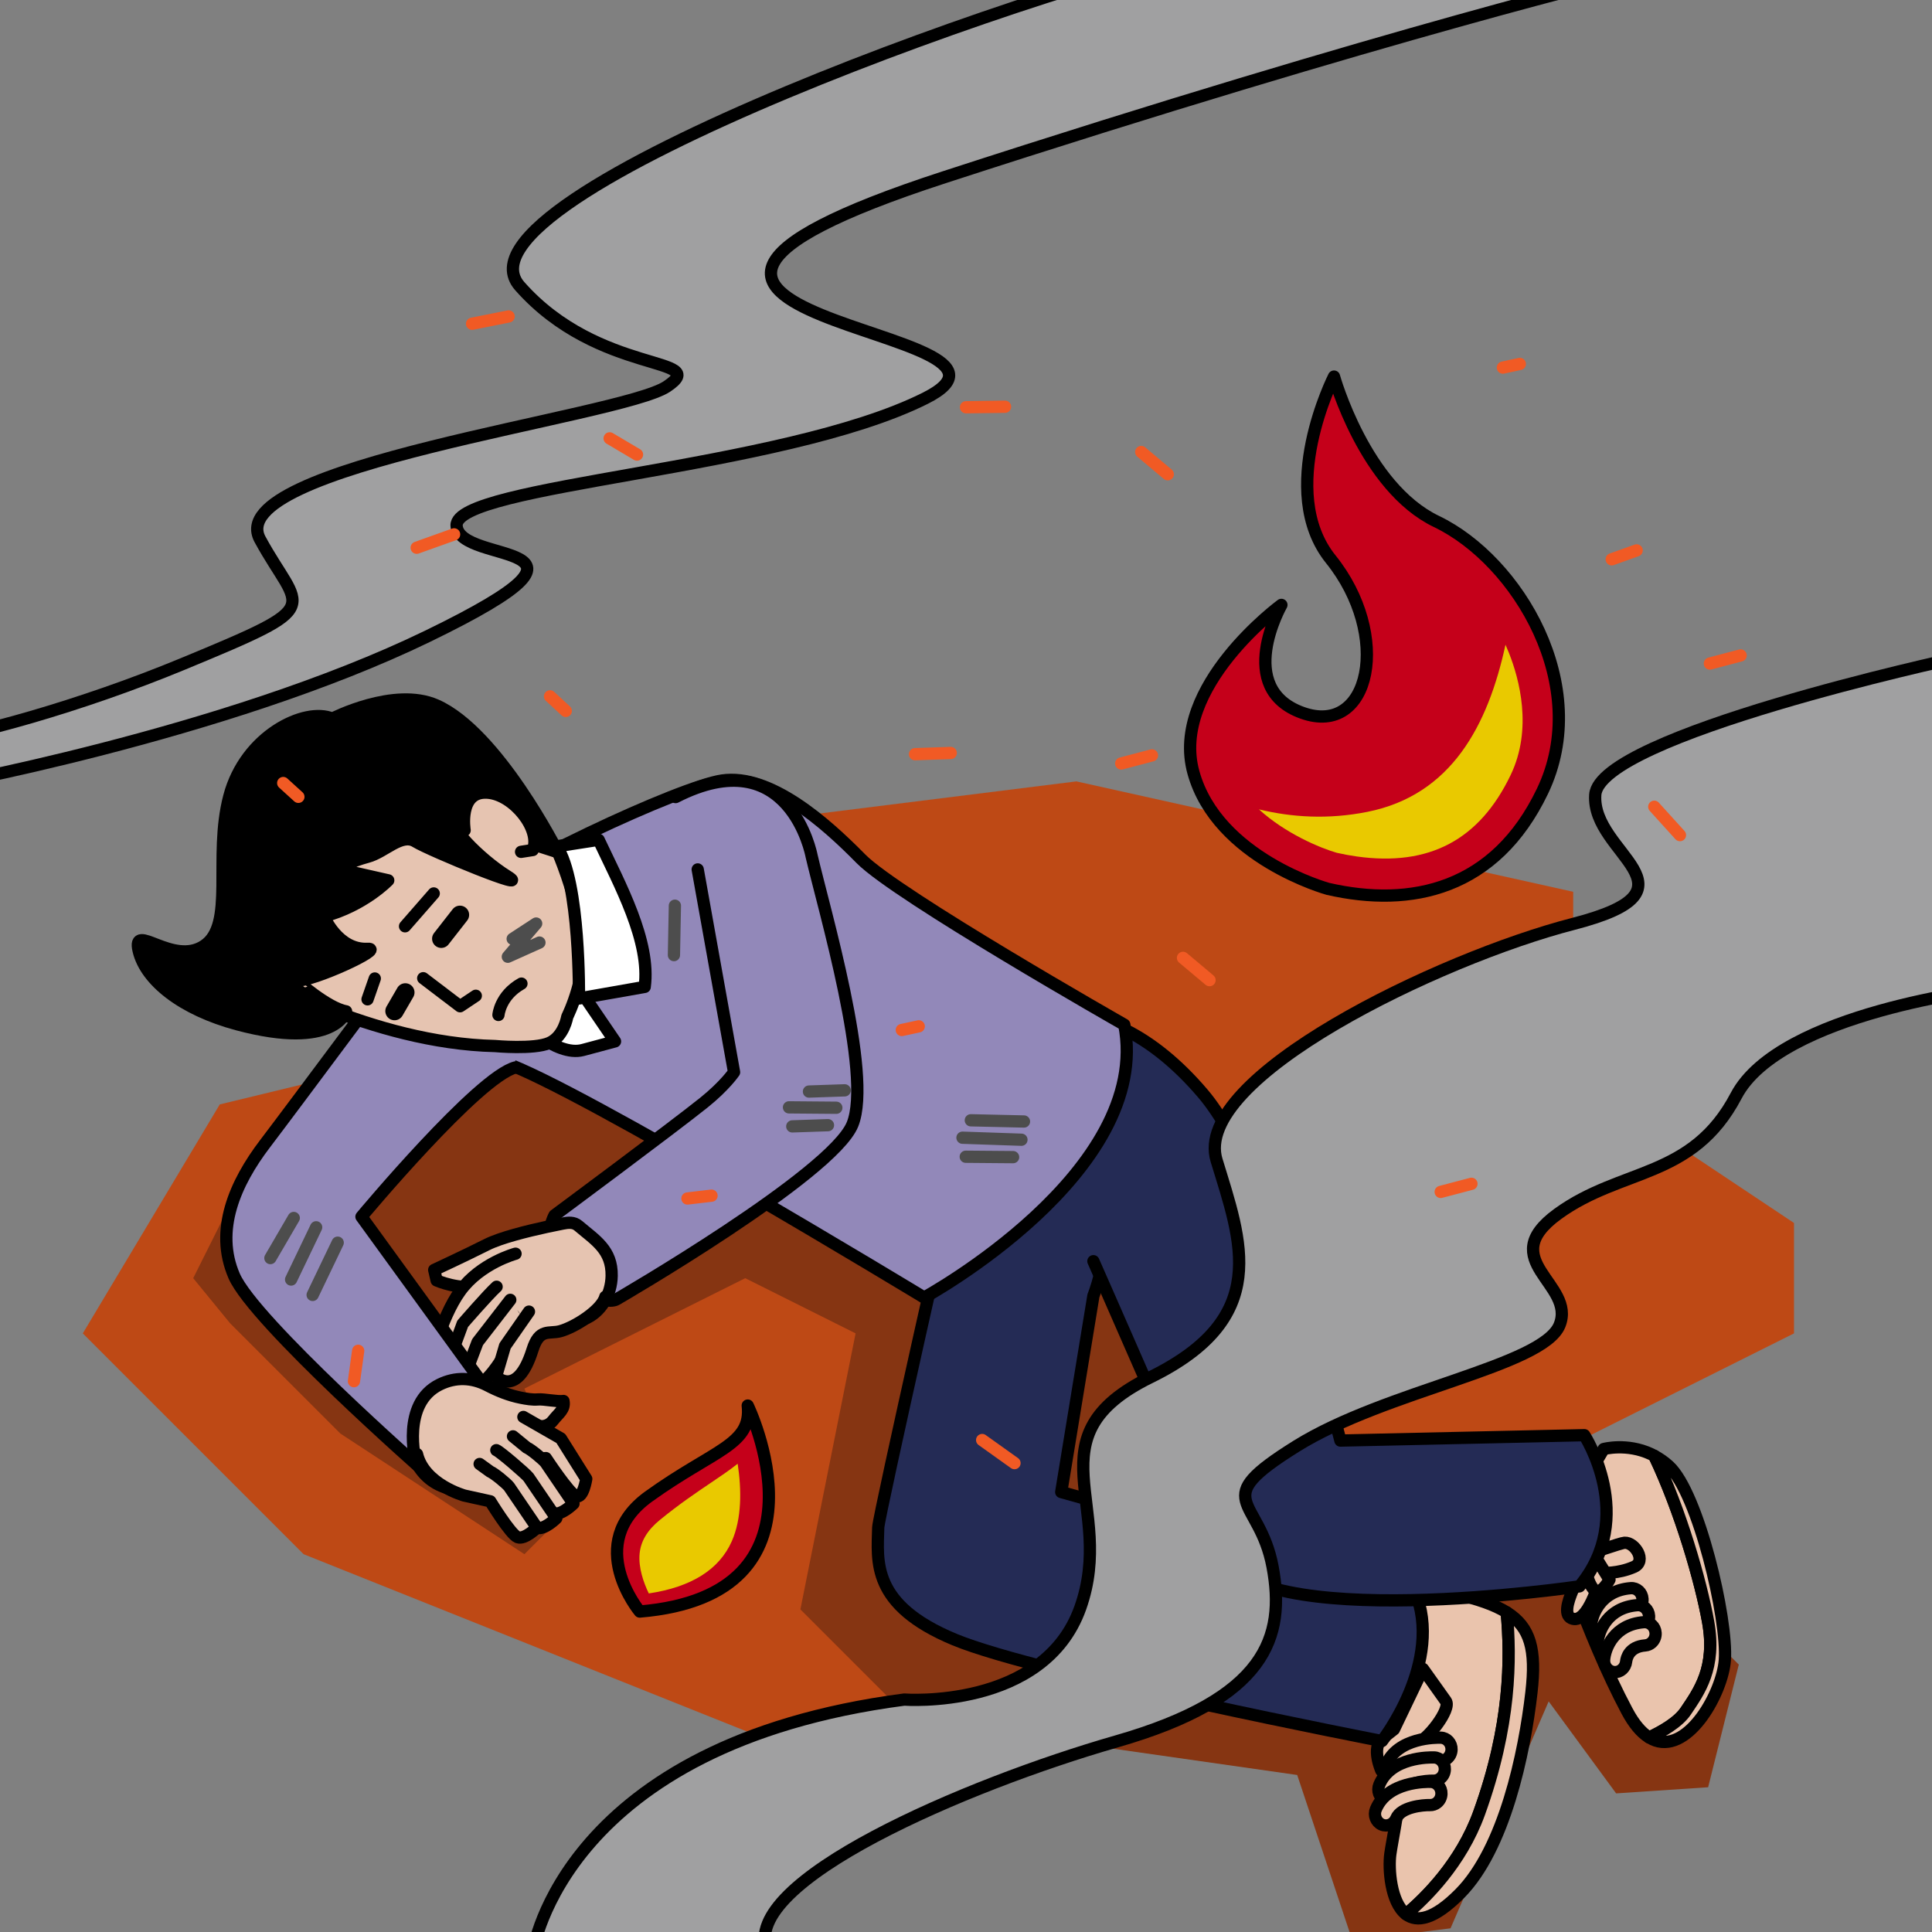
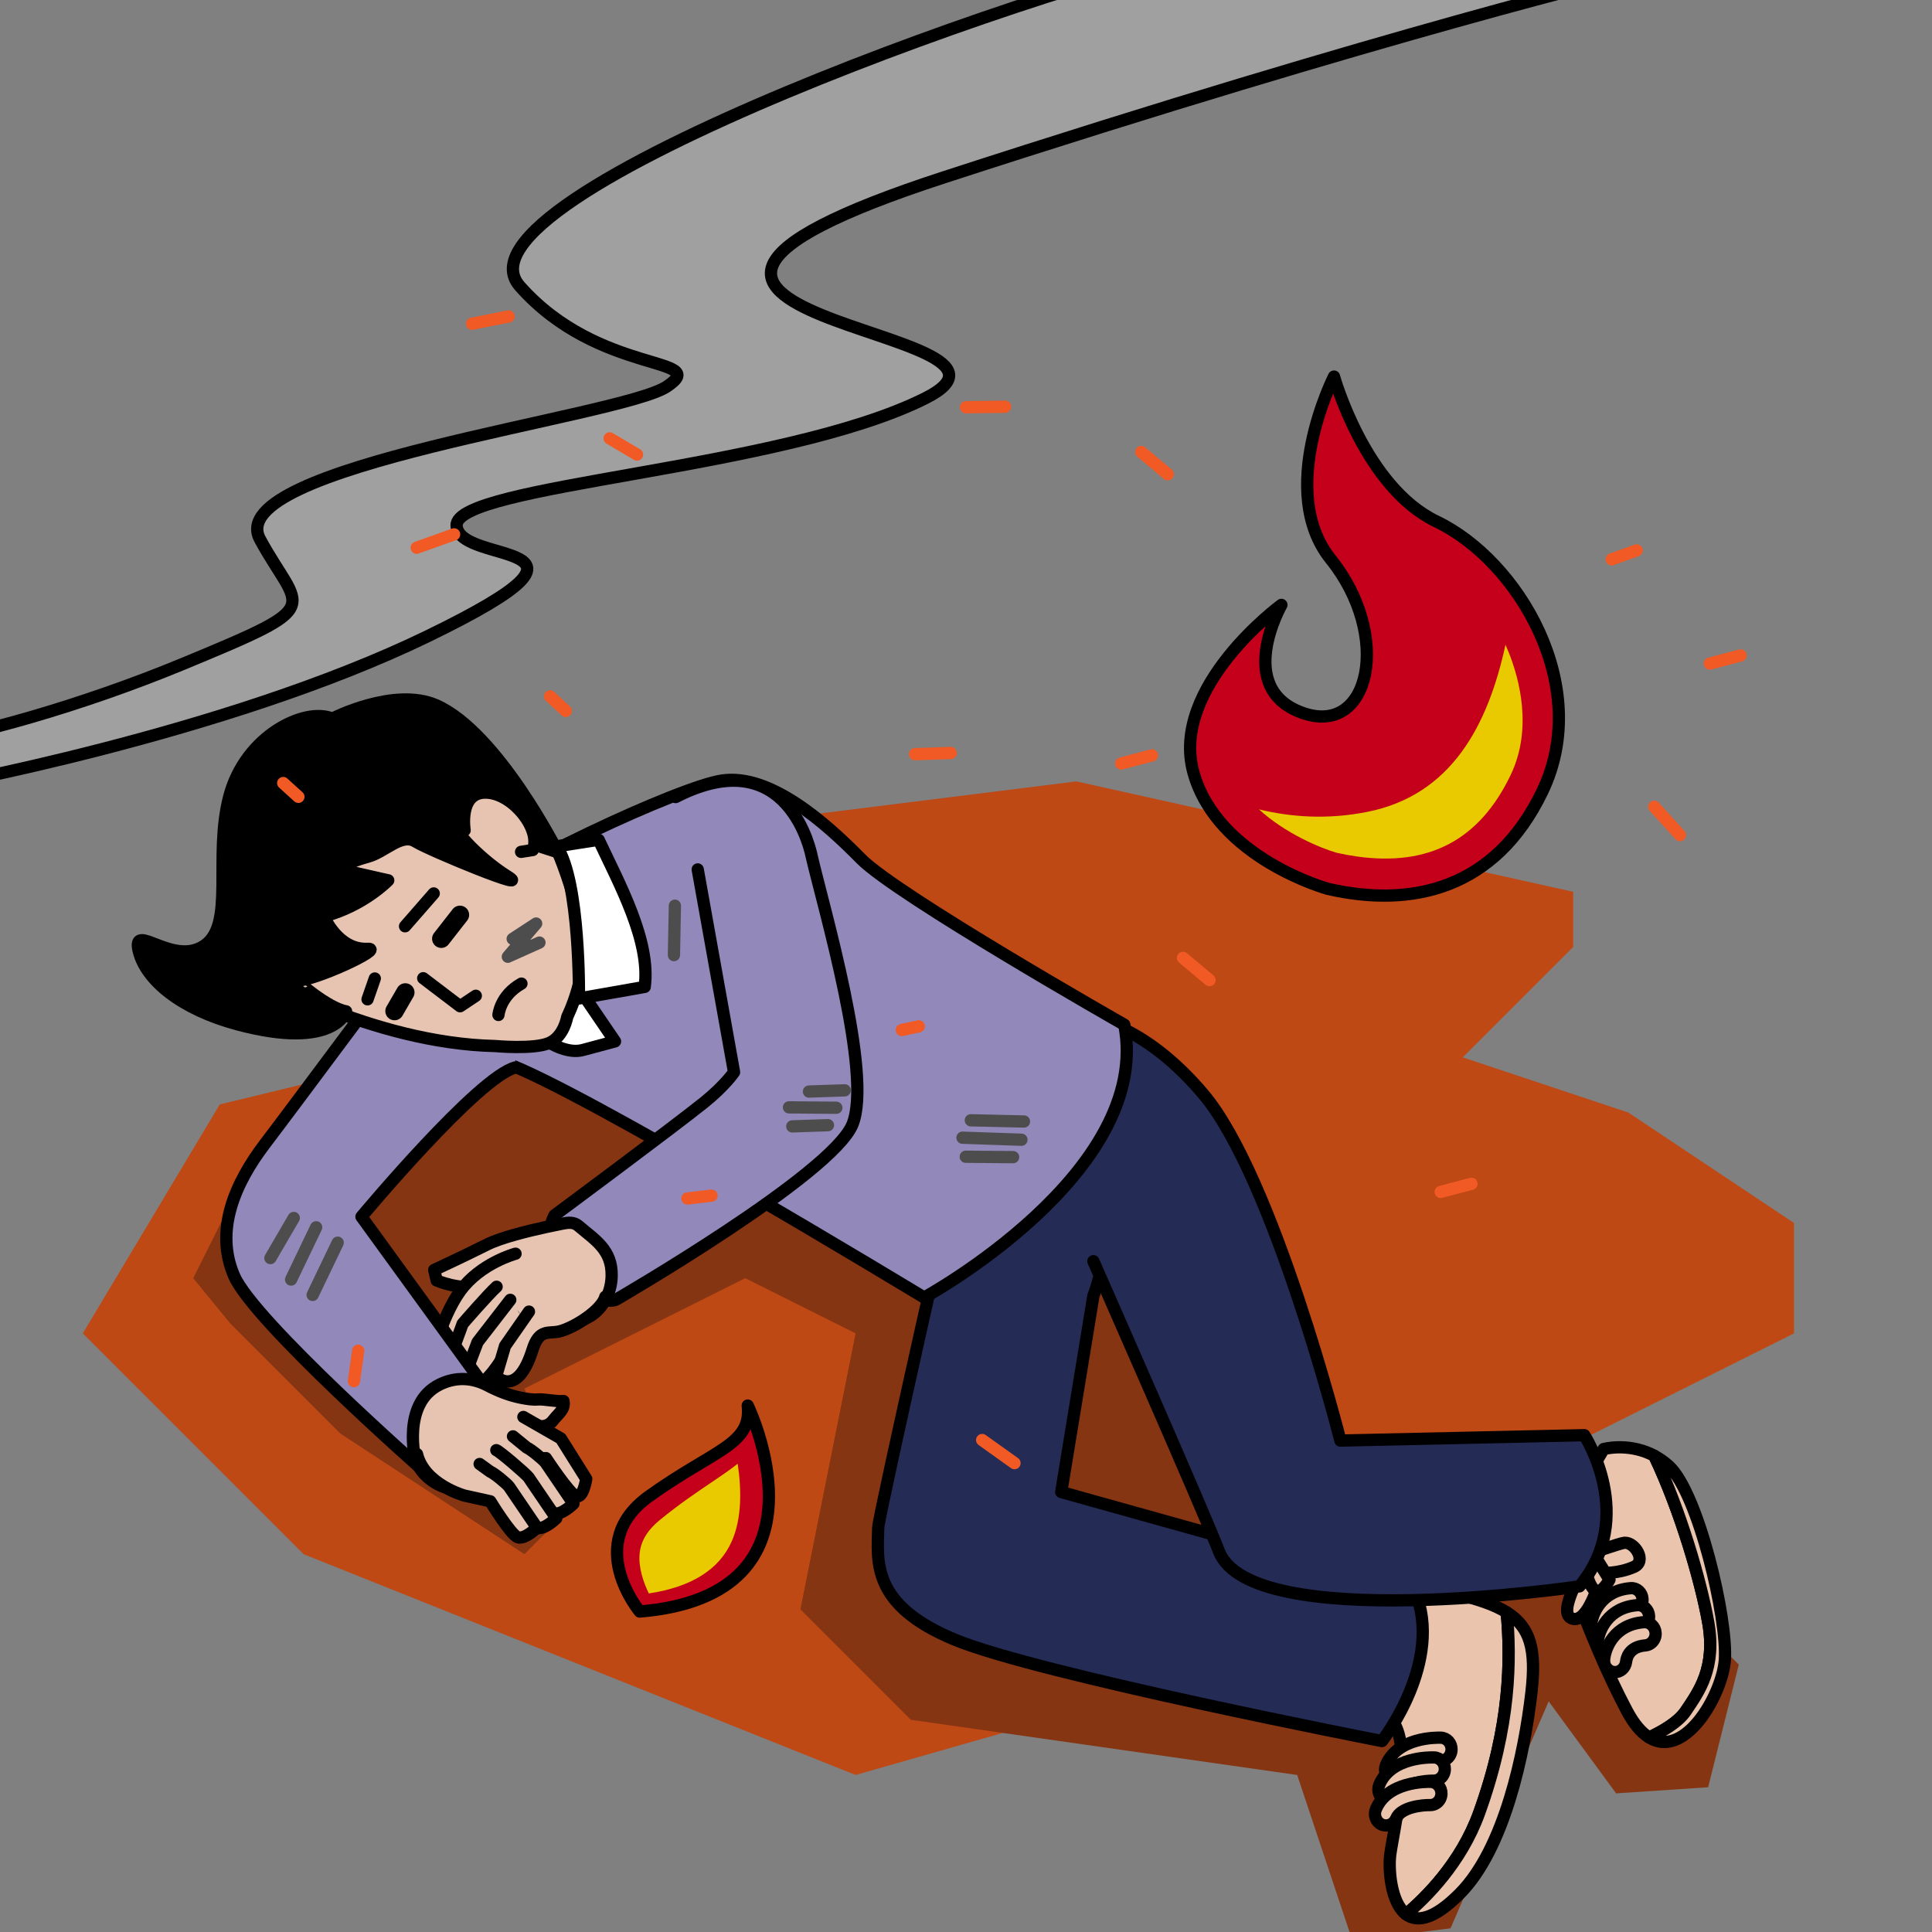
<svg xmlns="http://www.w3.org/2000/svg" version="1.1" id="レイヤー_1" x="0px" y="0px" width="250px" height="250px" viewBox="0 0 250 250" style="enable-background:new 0 0 250 250;" xml:space="preserve">
  <rect x="0" y="0" width="250" height="250" fill="#808080" stroke="none" />
  <style type="text/css">
	.st0{fill:#BE4915;}
	.st1{fill:#863512;}
	.st2{fill:#A0A0A1;stroke:#000000;stroke-width:1.587;stroke-linecap:round;stroke-linejoin:round;stroke-miterlimit:10;}
	.st3{fill:#EAC4AD;stroke:#000000;stroke-width:1.587;stroke-linecap:round;stroke-linejoin:round;stroke-miterlimit:10;}
	.st4{fill:#242B55;stroke:#000000;stroke-width:1.587;stroke-linecap:round;stroke-linejoin:round;stroke-miterlimit:10;}
	.st5{fill:#9288B9;stroke:#000000;stroke-width:1.587;stroke-linecap:round;stroke-linejoin:round;stroke-miterlimit:10;}
	.st6{fill:#FFFFFF;stroke:#000000;stroke-width:1.587;stroke-linecap:round;stroke-linejoin:round;stroke-miterlimit:10;}
	.st7{fill:#E6C4B1;stroke:#000000;stroke-width:1.587;stroke-linecap:round;stroke-linejoin:round;stroke-miterlimit:10;}
	.st8{stroke:#000000;stroke-width:1.587;stroke-linecap:round;stroke-linejoin:round;stroke-miterlimit:10;}
	.st9{fill:none;stroke:#000000;stroke-width:1.587;stroke-linecap:round;stroke-linejoin:round;stroke-miterlimit:10;}
	.st10{fill:#F7E7C5;stroke:#000000;stroke-width:1.587;stroke-linecap:round;stroke-linejoin:round;stroke-miterlimit:10;}
	.st11{fill:#F7E7C5;stroke:#000000;stroke-width:2.381;stroke-linecap:round;stroke-linejoin:round;stroke-miterlimit:10;}
	.st12{fill:#C5001A;stroke:#000000;stroke-width:1.587;stroke-linecap:round;stroke-linejoin:round;stroke-miterlimit:10;}
	.st13{fill:#E9C900;}
	.st14{fill:none;stroke:#F15A24;stroke-width:1.587;stroke-linecap:round;stroke-linejoin:round;stroke-miterlimit:10;}
	.st15{fill:none;stroke:#4D4D4D;stroke-width:1.587;stroke-linecap:round;stroke-linejoin:round;stroke-miterlimit:10;}
</style>
  <g>
    <polygon class="st0" points="110.714,229.683 39.286,201.111 10.714,172.54 28.439,142.91 53.571,136.825 82.143,108.254    139.286,101.111 203.571,115.397 203.571,122.54 189.286,136.825 210.714,143.968 232.143,158.254 232.143,172.54 203.571,186.825    175,193.968 160.714,215.397  " />
    <polygon class="st1" points="25,165.397 32.143,151.111 60.714,136.825 117.857,151.111 146.429,158.254 175,201.111    210.714,201.111 225,215.397 221.032,231.27 209.127,232.063 200.397,220.159 187.698,249.524 175,251.111 167.857,229.683    117.857,222.54 103.571,208.254 110.714,172.54 96.429,165.397 82.143,172.54 67.857,179.683 74.206,194.762 67.857,201.111    44.048,185.503 29.762,171.217  " />
    <line class="st0" x1="45.997" y1="144.295" x2="48.034" y2="146.181" />
    <path class="st2" d="M-9.041,101.926c0,0,38.092-6.827,64.444-19.63s3.945-8.96,3.681-14.286   c-0.264-5.327,42.025-7.156,60.634-16.47s-55.176-9.863,2.545-28.633s89.371-26.272,89.371-26.272s-28.684-7.525-50.812-3.866   S56.97,25.396,67.263,37.033s24.951,9.015,19.03,12.982c-5.92,3.967-57.797,10.272-52.648,19.771s8.973,8.28-10.015,16.139   c-13.159,5.447-27.598,9.444-34.042,10.12s-7.616-1.209-7.616-1.209l1.828,7.84L-9.041,101.926z" />
    <g>
      <path class="st3" d="M218.134,221.423c1.713-2.548,3.969-5.591,2.898-11.55c-0.948-5.274-3.588-14.436-6.966-21.495    c-0.143-0.076-0.285-0.153-0.427-0.219c-3.136-1.466-6.122-0.655-6.122-0.655l-6.386,10.761c0,0,4.077,13.128,9.403,23.138    c0.883,1.659,1.809,2.734,2.743,3.349c0.046,0.03,0.091,0.051,0.137,0.079C215.048,224.072,217.157,222.877,218.134,221.423z" />
      <path class="st3" d="M215.964,189.724c-0.618-0.568-1.258-1.004-1.898-1.345c3.378,7.059,6.018,16.221,6.966,21.495    c1.071,5.959-1.186,9.002-2.898,11.55c-0.977,1.453-3.086,2.648-4.72,3.408c0.268,0.164,0.537,0.298,0.806,0.39    c4.389,1.5,8.659-6.24,8.971-10.38C223.592,209.525,219.755,193.208,215.964,189.724z" />
    </g>
    <path class="st3" d="M205.466,201.255c-0.101,1.322-4.338,7.595-1.947,8.214c1.935,0.501,3.366-4.567,3.803-5.941   c0,0,2.016,0.147,4.112-0.769c1.679-0.734,0.124-3.212-1.223-3.128C209.741,199.66,205.478,201.089,205.466,201.255z" />
    <path class="st3" d="M204.922,201.75c0,0,0.303,2.695,1.231,3.832c0.928,1.137,2.116-1.182,2.116-1.182l-2.259-3.64L204.922,201.75   z" />
    <path class="st3" d="M212.039,208.15c-0.227,0.206-0.516,0.341-0.838,0.365c-2.105,0.163-2.426,1.639-2.474,2.088   c-0.088,0.819-0.782,1.433-1.559,1.362c-0.777-0.07-1.352-0.772-1.29-1.593c0.116-1.555,1.342-4.572,5.145-4.864   c0.788-0.061,1.467,0.563,1.516,1.394C212.569,207.394,212.37,207.849,212.039,208.15z" />
    <path class="st3" d="M212.887,210.35c-0.227,0.206-0.516,0.341-0.838,0.365c-2.105,0.163-2.426,1.639-2.474,2.088   c-0.088,0.82-0.781,1.432-1.559,1.362c-0.777-0.07-1.352-0.772-1.29-1.593c0.116-1.555,1.343-4.573,5.145-4.864   c0.788-0.061,1.467,0.563,1.516,1.394C213.417,209.594,213.218,210.049,212.887,210.35z" />
    <path class="st3" d="M213.734,212.55c-0.227,0.206-0.516,0.341-0.838,0.366c-2.105,0.164-2.425,1.639-2.474,2.088   c-0.088,0.819-0.782,1.433-1.559,1.362c-0.777-0.07-1.352-0.772-1.29-1.593c0.116-1.555,1.343-4.572,5.145-4.864   c0.788-0.061,1.467,0.563,1.516,1.394C214.264,211.795,214.066,212.249,213.734,212.55z" />
    <g>
      <path class="st3" d="M194.971,208.637c-1.595-0.998-3.803-1.74-6.794-2.436c-6.446-1.5-9.036,2.413-9.036,2.413l-2.748,8.726    c0,0,1.284,1.804,3.853,5.412c2.569,3.608,0.103,13.989-0.337,17.148c-0.26,1.872,0.026,6.277,2.036,7.804    c2.526-2.12,7.11-6.634,9.443-13.077C195.505,223.256,195.516,214.636,194.971,208.637z" />
      <path class="st3" d="M191.389,234.628c-2.333,6.443-6.916,10.957-9.443,13.077c1.382,1.05,3.58,0.738,6.976-2.696    c5.753-5.819,8.345-18.13,9.247-26.029c0.629-5.511-0.119-8.414-3.198-10.342C195.516,214.636,195.505,223.256,191.389,234.628z" />
    </g>
-     <path class="st3" d="M178.747,229.122c0,0-1.357-2.997,0.136-4.172c1.494-1.174,1.494-1.174,1.494-1.174l0,0l3.749-7.825   c0,0,2.226,3.127,2.968,4.169c0.742,1.042-2.499,5.216-3.866,5.478c-1.367,0.262-2.001,4.825-2.001,4.825L178.747,229.122z" />
    <g>
      <path class="st3" d="M187.253,227.562c-0.251,0.198-0.565,0.311-0.903,0.3c-0.943-0.025-3.762,0.242-4.379,1.729    c-0.315,0.762-1.16,1.115-1.886,0.785c-0.725-0.329-1.057-1.214-0.741-1.977c1.502-3.619,6.533-3.563,7.102-3.544    c0.791,0.025,1.41,0.719,1.383,1.549C187.814,226.88,187.59,227.297,187.253,227.562z" />
    </g>
    <g>
      <path class="st3" d="M186.386,230.119c-0.251,0.198-0.565,0.311-0.903,0.3c-0.943-0.025-3.762,0.242-4.379,1.729    c-0.315,0.762-1.16,1.115-1.886,0.785c-0.725-0.329-1.057-1.214-0.741-1.977c1.502-3.619,6.533-3.563,7.102-3.544    c0.791,0.025,1.41,0.719,1.383,1.549C186.947,229.437,186.723,229.855,186.386,230.119z" />
    </g>
    <g>
      <path class="st3" d="M185.947,233.278c-0.251,0.198-0.565,0.311-0.903,0.3c-0.943-0.025-3.762,0.242-4.379,1.729    c-0.315,0.762-1.16,1.115-1.886,0.785c-0.725-0.329-1.057-1.214-0.741-1.977c1.502-3.619,6.533-3.563,7.102-3.544    c0.791,0.025,1.41,0.719,1.383,1.549C186.508,232.596,186.284,233.014,185.947,233.278z" />
    </g>
    <path class="st4" d="M124.216,149.577c0,0-10.539,46.588-10.574,48.086c-0.103,4.369-0.976,10.005,9.895,14.504   c10.871,4.499,55.293,13.125,55.293,13.125s8.083-10.27,4.24-19.442l-45.747-12.78l4.165-25.401c0,0,6.81-16.811-7.098-23.309" />
    <path class="st4" d="M138.56,131.37c0,0,0.479-0.035,1.336,0.07c2.643,0.323,8.88,1.976,15.773,10.086   c9.129,10.742,17.779,44.883,17.779,44.883l31.564-0.697c0,0,6.876,10.57-0.631,19.562c0,0-42.518,6.294-46.657-4.556   c-1.879-4.927-16.239-37.519-16.239-37.519" />
    <path class="st5" d="M65.154,137.467c9.412,3.121,54.429,30.432,54.429,30.432s29.629-16.148,25.9-35.305   c0,0-29.442-16.749-34.088-21.477c-4.646-4.728-11.786-11.027-17.965-10.118c-5.256,0.773-27.832,11.046-38.185,18.771" />
    <path class="st6" d="M67.114,131.889c0,0,4.827,4.913,8.301,3.982c3.473-0.93,4.168-1.116,4.168-1.116l-6.707-9.839L67.114,131.889   z" />
    <path class="st5" d="M90.284,112.503l4.703,26.235c0,0-1.185,1.758-3.904,3.94c-4.062,3.259-19.33,14.583-19.33,14.583   s-2.45,4.274,1.894,8.175c4.345,3.901,6.131,2.699,6.131,2.699s27.911-16.158,30.536-22.649s-3.723-27.944-5.302-34.757   c0,0-2.825-15.161-17.587-7.59" />
    <g>
      <path class="st7" d="M75.558,170.712c2.213-0.846,3.55-3.204,3.591-5.62c0.056-3.369-2.11-4.606-4.305-6.473    c-0.606-0.516-1.336-0.426-2.059-0.284c-0.686,0.134-1.371,0.276-2.054,0.424c-2.554,0.555-5.953,1.4-7.733,2.295    c-3.082,1.549-6.812,3.272-6.812,3.272l0.316,1.362c0,0,3.065,1.35,5.657,0.655l7.078,6.787    C69.236,173.129,75.546,170.717,75.558,170.712z" />
      <path class="st7" d="M66.71,162.229c0,0-4.536,1.215-7.144,4.808c-2.608,3.593-3.937,9.737-3.937,9.737s1.454,0.334,2.75-0.013    s3.431-5.984,3.431-5.984l2.276-2.057" />
      <path class="st7" d="M64.26,166.503c-1.138,1.028-4.394,4.795-4.394,4.795l-2.957,8.027c0,0,2.908,0.668,3.888-1.041    c0.49-0.854,1.641-4.058,2.783-5.81c1.143-1.754,2.924-2.23,2.924-2.23" />
      <path class="st7" d="M66.03,168.199l-4.236,5.476l-2.135,5.636c0,0-0.49,0.855,1.454,0.334s3.904-3.94,3.904-3.94l3.098-4.448" />
      <path class="st7" d="M68.447,169.722l-3.098,4.448l-1.155,3.927c0,0,2.733,2.886,4.71-3.432c0.889-2.841,2.123-2.016,3.572-2.404    c1.944-0.521,5.399-2.744,5.848-4.46" />
    </g>
    <path class="st5" d="M65.648,112.769c-1.55,1.688-10.975,7.564-11.664,8.855c0,0-15.829,21.305-19.701,26.391   s-6.548,11.178-3.984,17.092s24.661,25.356,24.661,25.356l8.655-9.821l-16.841-23.2c0,0,15.142-18.16,19.954-19.324" />
    <path class="st7" d="M43.243,98.13c-9.524,5.49-10.59,27.805-10.59,27.805s15.395,9.062,31.416,9.422c0,0,4.995,0.464,6.99-0.394   c1.933-0.831,2.343-3.398,2.343-3.398s2.943-5.776,1.858-11.254c-1.084-5.478-3.065-10.031-3.065-10.031L43.243,98.13z" />
    <path class="st8" d="M44.784,130.868c0,0-1.453,5.043-14.018,1.691c-7.267-1.939-11.935-5.719-12.831-9.56s4.409,2.091,8.481-0.624   s1.173-11.411,3.252-19.308s9.843-11.594,13.334-10.075c0,0,8.004-4.133,13.445-1.729c7.943,3.51,15.749,19.02,15.749,19.02   l-4.402-1.414l0.906,0.135c0,0-4.23-1.323-7.342-4.575c-3.112-3.252-0.892,1.219-2.369,1.612c-1.477,0.393,2.973,5.048,6.644,7.336   c3.671,2.287-10.025-3.338-11.861-4.481c-1.836-1.144-3.972,1.379-6.187,1.968c-2.215,0.589-3.972,1.55-3.972,1.55l6.625,1.502   c0,0-3.154,3.287-8.323,4.662c0,0,1.814,4.413,5.686,4.199c2.291-0.127-7.221,4.287-9.241,4.09   C38.36,126.865,42.33,130.432,44.784,130.868z" />
    <path class="st7" d="M53.778,189.05c0,0-1.894-7.437,3.117-9.894c2.049-1.005,4.186-0.922,6.18,0.117   c1.372,0.715,2.817,1.296,4.332,1.596c0.71,0.141,1.485,0.279,2.211,0.218c0.786-0.066,2.52,0.323,3.296,0.2   c0.221,1.108-0.658,1.609-1.343,2.509c-0.968,1.271-2.546,0.567-2.546,0.567s-1.082,4.514-4.555,7.014   C60.996,193.877,55.785,193.245,53.778,189.05z" />
    <path class="st7" d="M67.725,183.354l4.849,2.78l3.286,5.236c0,0-0.398,2.586-1.31,2.236s-3.912-4.929-3.912-4.929l-4.784,0.415" />
    <path class="st7" d="M66.381,185.863l1.785,1.458c0.487,0.187,2.111,1.518,2.435,1.943l3.606,5.306c0,0-1.594,1.578-2.506,1.228   c-0.911-0.35-3.531-4.643-3.531-4.643l-2.318-2.064" />
    <path class="st7" d="M64.223,187.651c0.487,0.187,3.834,3.073,4.158,3.498l3.606,5.306c0,0-1.594,1.578-2.506,1.228   c-0.911-0.35-3.531-4.643-3.531-4.643l-3.93-2.057" />
    <path class="st7" d="M62.065,189.439l1.376,0.995c0.487,0.187,2.111,1.518,2.435,1.943l3.606,5.306c0,0-1.594,1.578-2.506,1.228   s-3.531-4.643-3.531-4.643l-3.36-0.743c0,0-5.182-1.443-6.122-5.364" />
    <polyline class="st9" points="54.764,126.581 59.532,130.208 61.568,128.851  " />
    <path class="st10" d="M64.5,131.334c0,0,0.201-2.501,2.975-4.055" />
    <line class="st10" x1="47.559" y1="129.313" x2="48.498" y2="126.616" />
    <line class="st10" x1="52.412" y1="119.862" x2="56.125" y2="115.611" />
    <line class="st11" x1="51.05" y1="130.833" x2="52.448" y2="128.421" />
    <line class="st11" x1="57.101" y1="121.471" x2="59.516" y2="118.38" />
-     <path class="st2" d="M117.01,219.924c0,0,18.056,1.376,22.776-11.867c4.719-13.243-6.603-22.153,9.065-29.836   s11.827-17.427,8.572-28.085s28.762-26.099,46.164-30.584s2.318-9.01,2.838-16.698c0.519-7.688,46.353-17.615,46.353-17.615   l4.765,42.705c0,0-27.204,3.035-32.884,13.843s-14.801,9.282-23.082,15.292c-8.281,6.011,2.388,9.059,0.228,14.387   c-2.16,5.328-22.469,8.442-34.057,15.669c-11.588,7.227-4.787,6.469-3.079,15.604c1.708,9.135-0.852,17.051-20.201,22.601   s-48.926,18.176-45.178,27.083l-30.298-0.01C68.992,252.411,72.897,225.694,117.01,219.924z" />
    <g>
      <path class="st6" d="M77.463,108.669l-5.425,0.843c3.076,4.571,2.881,19.693,2.881,19.693l8.505-1.502    C84.221,121.805,80.186,114.458,77.463,108.669z" />
      <path class="st7" d="M67.427,110.228l1.514-0.235c1.14-2.566-2.445-7.225-5.896-7.424c-3.767-0.218-2.922,4.869-2.922,4.869" />
    </g>
    <path class="st12" d="M171.837,115.02c0,0-14.307-3.933-17.402-15.039c-3.096-11.106,11.378-21.707,11.378-21.707   s-6.144,10.79,2.698,13.962c8.842,3.172,11.609-10.029,3.695-19.866c-7.108-8.834,0.414-23.64,0.414-23.64   s3.981,14.298,13.264,18.751c10.545,5.059,20.25,21.259,13.708,34.905C193.482,115.129,182.633,117.493,171.837,115.02z" />
    <g>
      <path class="st13" d="M195.267,84.515c-0.145-0.365-0.298-0.728-0.457-1.086c-2.263,10.416-6.986,19.453-17.871,21.625    c-5.089,1.015-9.811,0.703-14.03-0.323c3.412,3.117,7.899,4.996,10.072,5.621c0.883,0.199,1.761,0.36,2.611,0.479    c9.355,1.303,15.861-2.149,19.889-10.552C198.353,94.287,196.58,87.831,195.267,84.515z" />
    </g>
    <g>
      <path class="st12" d="M82.784,208.534c0,0-7.334-8.777,1.163-14.892c8.497-6.115,13.379-6.66,12.81-11.763    C96.757,181.879,108.671,206.384,82.784,208.534z" />
      <path class="st13" d="M83.953,206.189c-0.685-1.418-1.354-3.355-1.19-5.135c0.15-1.625,1.007-3.055,2.621-4.373    c2.539-2.072,4.726-3.546,6.655-4.846c1.204-0.811,2.365-1.594,3.415-2.429c0.515,3.39,0.536,7.104-0.759,10.029    C93.074,203.098,89.463,205.367,83.953,206.189z" />
    </g>
    <line class="st14" x1="78.887" y1="56.724" x2="82.428" y2="58.82" />
    <line class="st14" x1="145.085" y1="98.795" x2="149.064" y2="97.746" />
    <line class="st14" x1="153.081" y1="123.948" x2="156.513" y2="126.829" />
    <line class="st14" x1="53.92" y1="70.876" x2="58.76" y2="69.146" />
    <line class="st14" x1="71.173" y1="90.106" x2="73.21" y2="91.992" />
    <line class="st14" x1="208.555" y1="72.375" x2="211.782" y2="71.222" />
    <line class="st14" x1="214.062" y1="104.393" x2="217.385" y2="108.061" />
    <line class="st14" x1="123.026" y1="97.434" x2="118.404" y2="97.592" />
    <line class="st14" x1="65.815" y1="40.949" x2="61.084" y2="41.893" />
    <line class="st14" x1="147.677" y1="58.489" x2="151.108" y2="61.37" />
    <line class="st14" x1="221.257" y1="85.862" x2="225.236" y2="84.813" />
    <line class="st14" x1="118.886" y1="132.808" x2="116.694" y2="133.283" />
-     <line class="st14" x1="196.663" y1="47.094" x2="194.472" y2="47.568" />
    <line class="st14" x1="186.426" y1="154.232" x2="190.404" y2="153.184" />
    <line class="st14" x1="127.091" y1="186.34" x2="131.275" y2="189.326" />
    <line class="st14" x1="88.955" y1="155.084" x2="92.072" y2="154.717" />
    <line class="st14" x1="46.349" y1="174.793" x2="45.802" y2="178.724" />
    <line class="st14" x1="36.649" y1="101.325" x2="38.611" y2="103.109" />
    <path class="st14" d="M123.815,53.364" />
    <line class="st14" x1="130.05" y1="52.63" x2="125" y2="52.698" />
    <polyline class="st15" points="66.341,121.487 69.379,119.505 65.714,123.802 69.803,121.967  " />
    <line class="st15" x1="104.679" y1="141.247" x2="109.301" y2="141.089" />
    <line class="st15" x1="102.095" y1="143.291" x2="108.22" y2="143.343" />
    <line class="st15" x1="102.519" y1="145.754" x2="107.14" y2="145.596" />
    <line class="st15" x1="38.011" y1="157.606" x2="34.989" y2="162.794" />
    <line class="st15" x1="40.909" y1="158.811" x2="37.668" y2="165.571" />
    <line class="st15" x1="43.698" y1="160.802" x2="40.457" y2="167.562" />
    <line class="st15" x1="125.625" y1="144.965" x2="132.502" y2="145.121" />
    <line class="st15" x1="124.545" y1="147.219" x2="132.174" y2="147.48" />
    <line class="st15" x1="124.968" y1="149.682" x2="131.094" y2="149.733" />
    <line class="st15" x1="87.331" y1="117.196" x2="87.207" y2="123.59" />
  </g>
</svg>